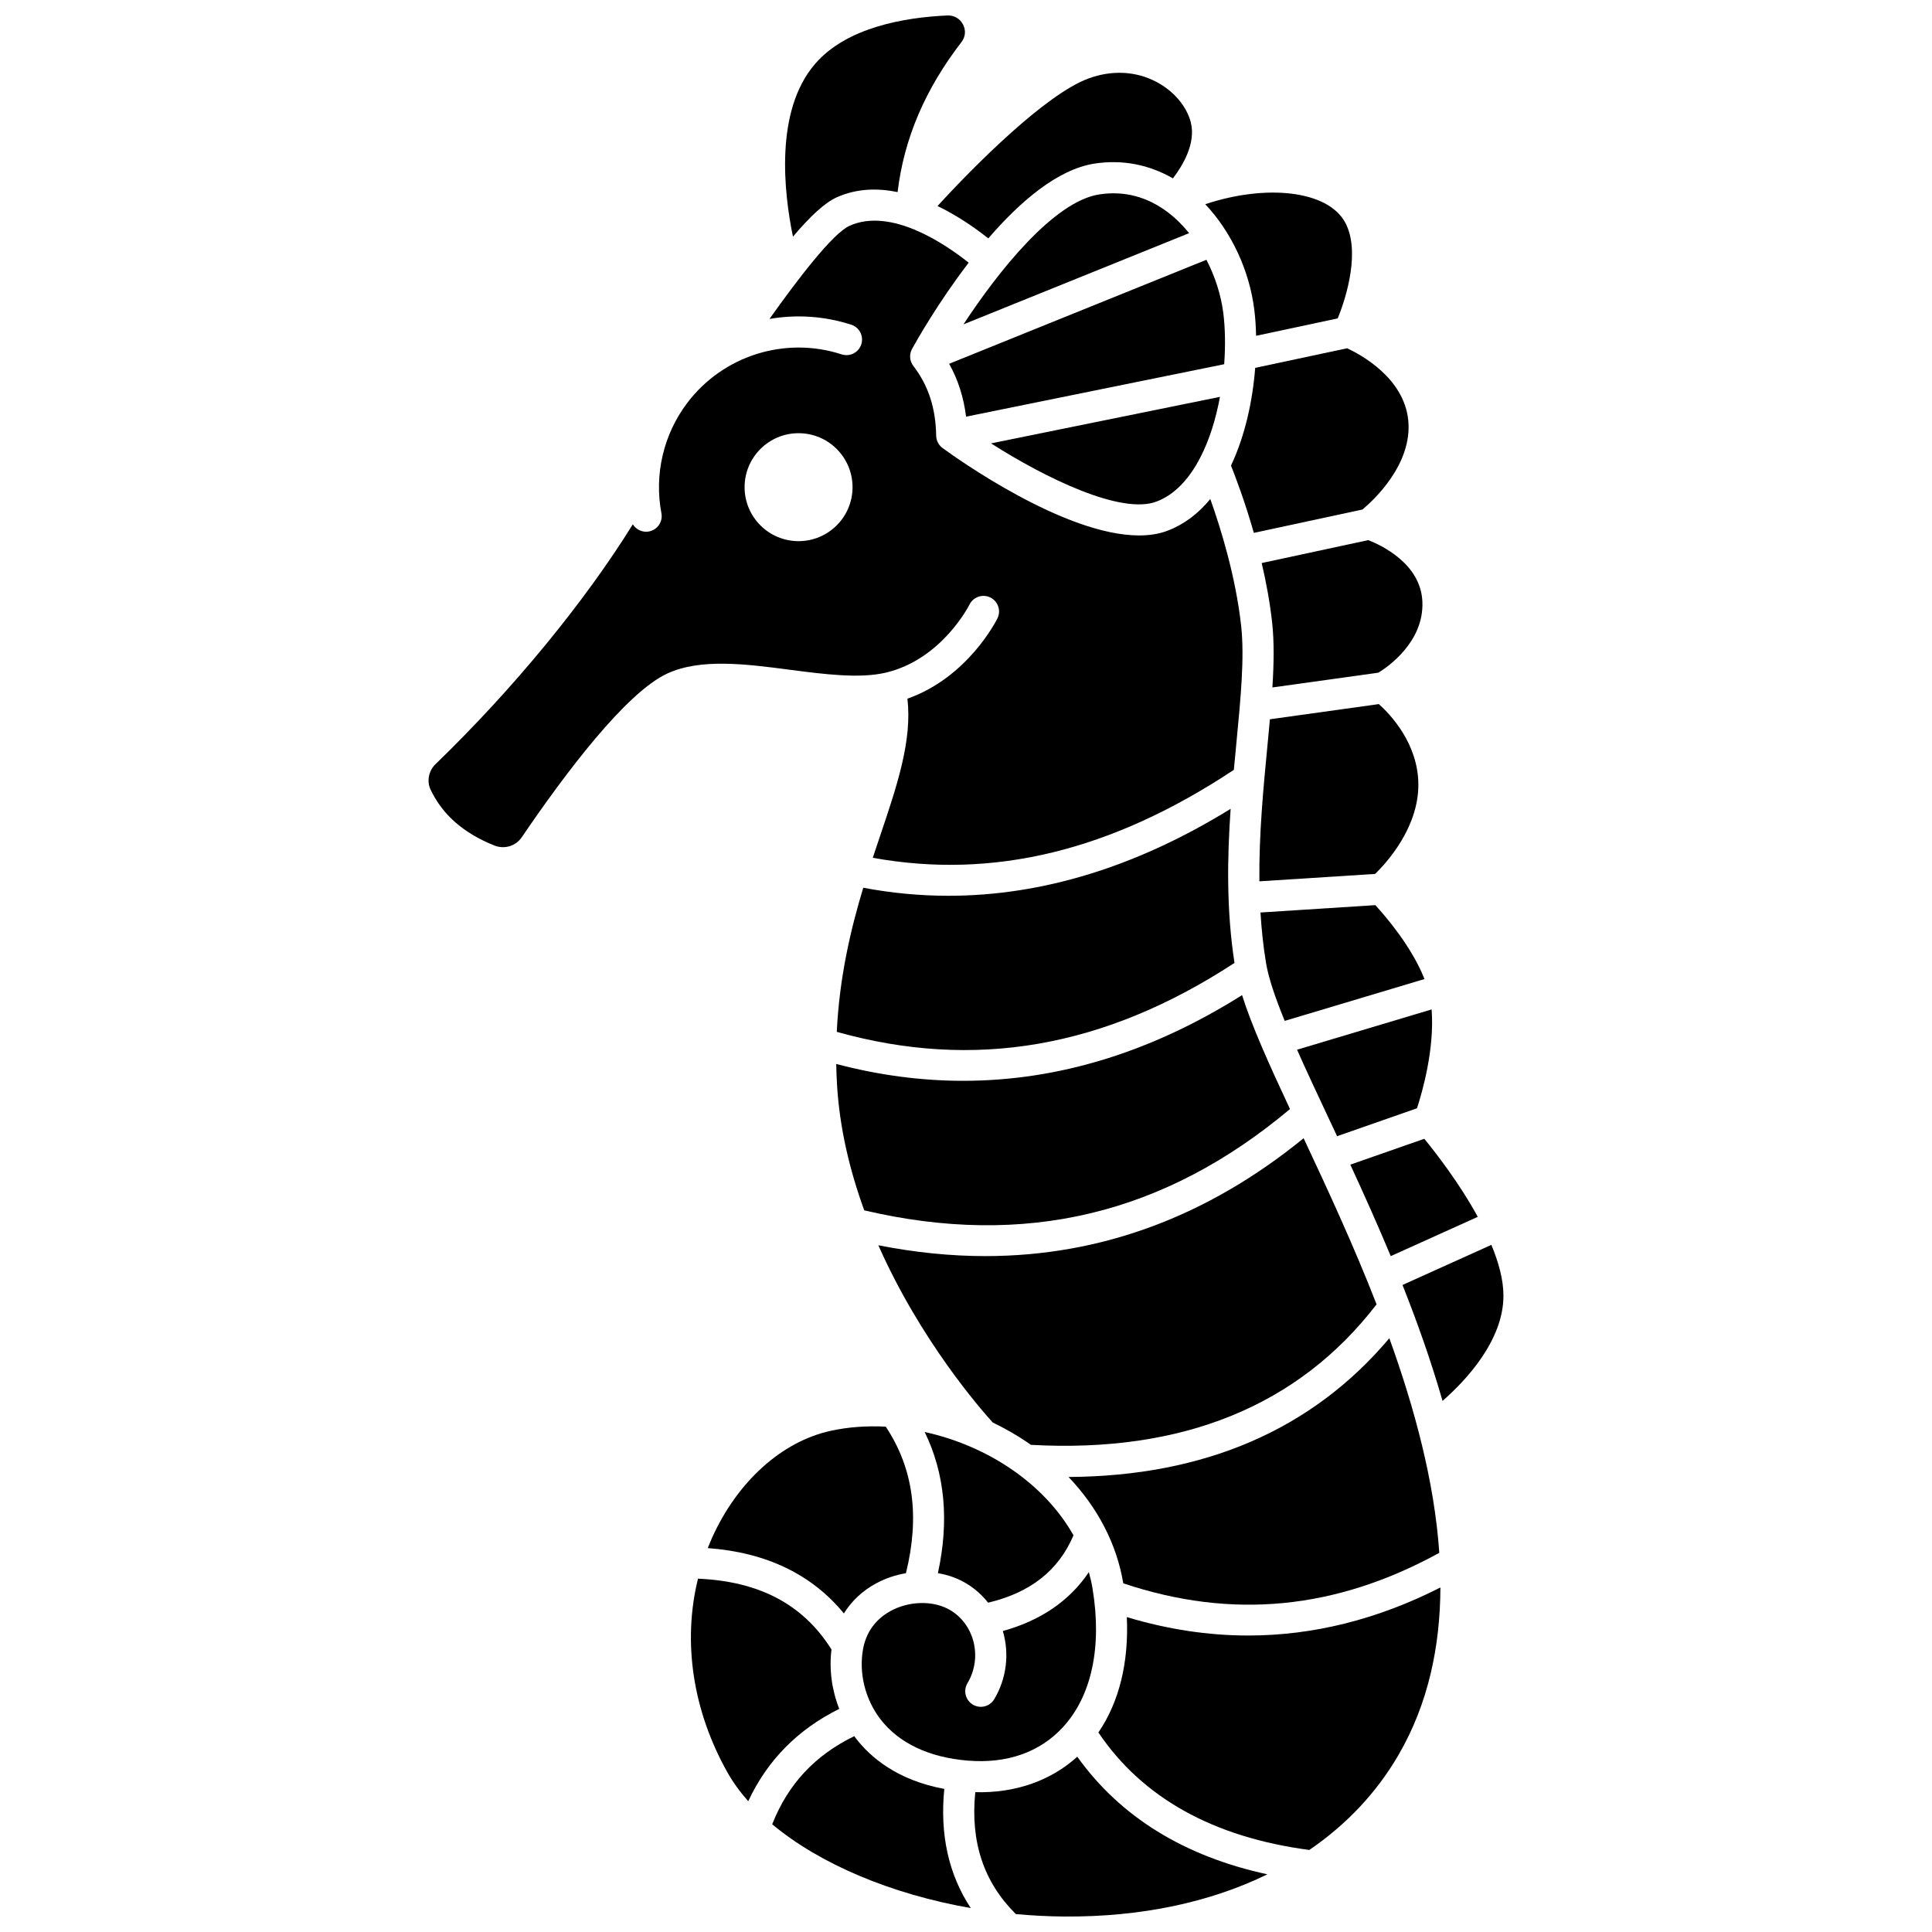
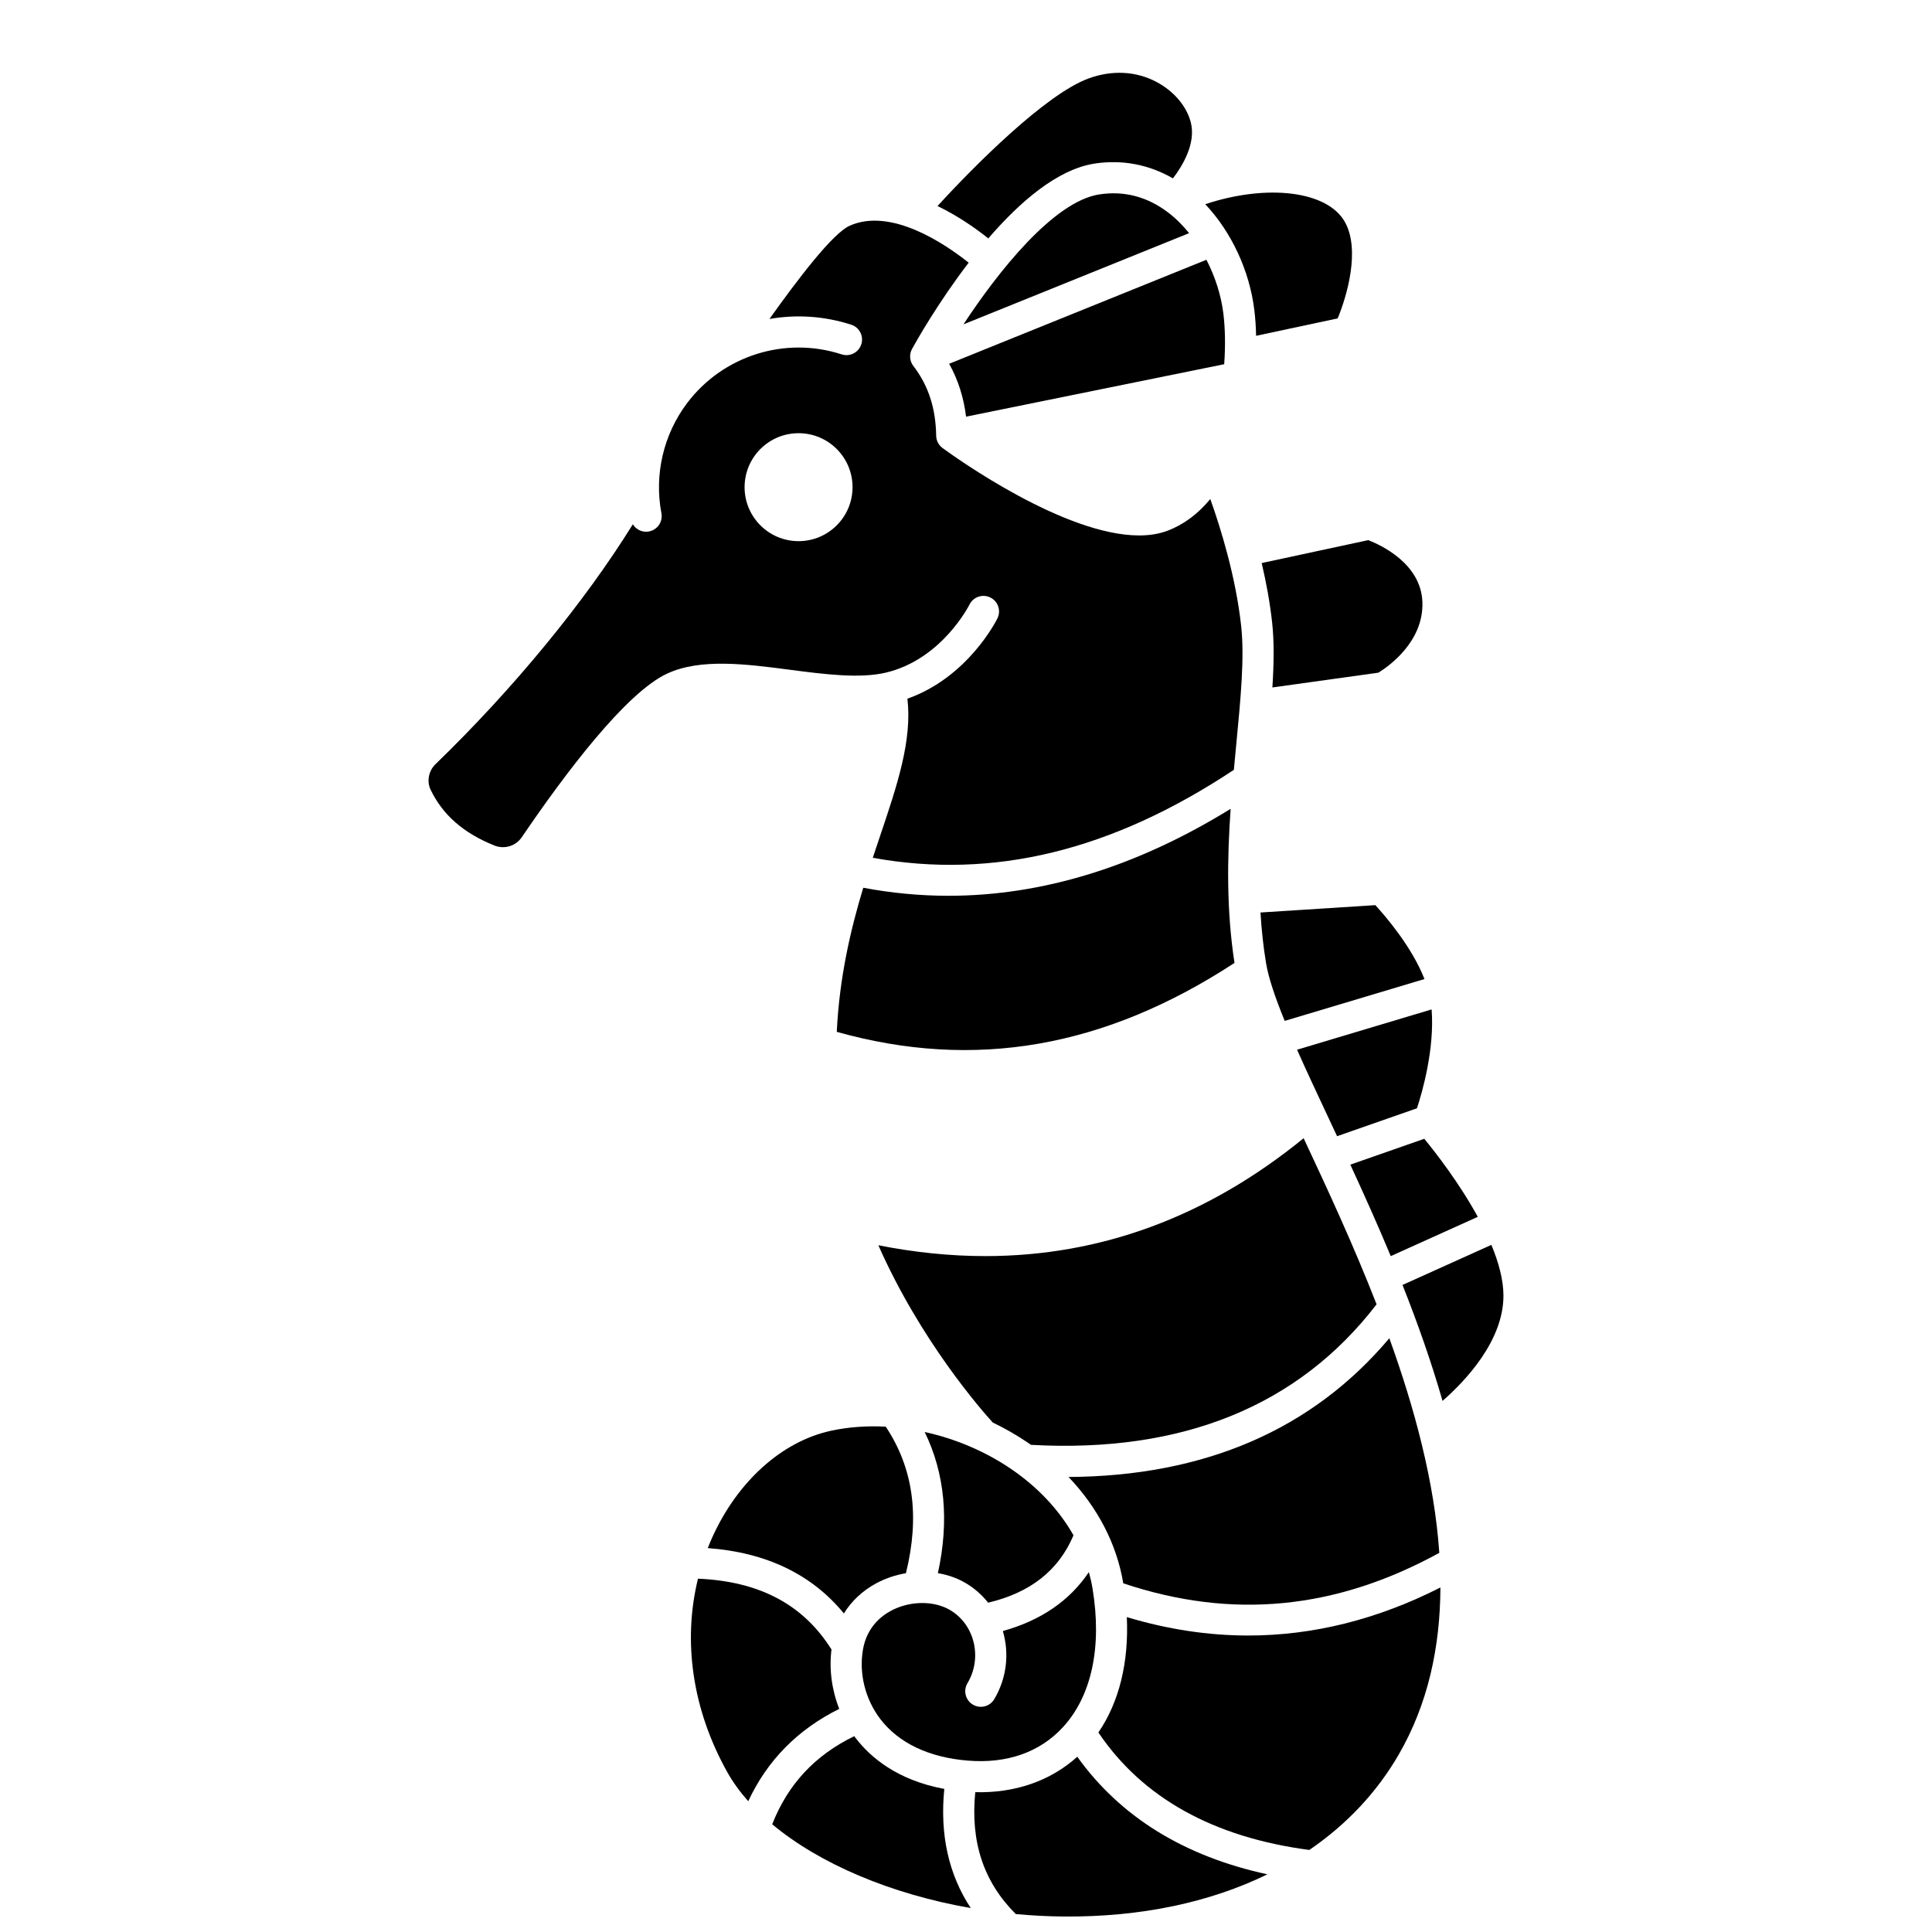
<svg xmlns="http://www.w3.org/2000/svg" width="800px" height="800px" version="1.1" viewBox="144 144 512 512">
  <defs>
    <clipPath id="b">
      <path d="m402 609h78v42.902h-78z" />
    </clipPath>
    <clipPath id="a">
-       <path d="m352 148.09h48v58.906h-48z" />
+       <path d="m352 148.09h48h-48z" />
    </clipPath>
  </defs>
  <path d="m496.14 440.41c0.723 1.539 1.457 3.106 2.199 4.695l21.176-7.402c1.406-4.293 4.688-15.68 3.879-26.195l-35.664 10.676c2.496 5.617 5.375 11.758 8.41 18.227z" />
  <path d="m506.6 287.14-28.238 6.074c1.18 5.031 2.184 10.406 2.773 15.812 0.559 5.141 0.461 10.879 0.062 17.156l28.082-3.914c2.438-1.488 12.125-8.105 11.668-18.836-0.434-10.148-11.102-15.039-14.348-16.293z" />
  <path d="m521.45 445.79-19.602 6.852c3.539 7.668 7.195 15.797 10.715 24.242l23.066-10.41c-4.906-8.977-11.172-17.02-14.18-20.684z" />
  <path d="m478.04 385.82c0.273 4.461 0.734 8.941 1.477 13.41 0.66 3.981 2.445 9.203 4.945 15.316l37.039-11.086c-3.348-8.527-10.211-16.527-13.023-19.586z" />
-   <path d="m519.88 351.99c0-10.938-7.484-18.727-10.469-21.398l-28.871 4.023c-0.215 2.387-0.445 4.816-0.688 7.34-1.07 11.141-2.227 23.227-2.102 35.605l30.672-1.961c2.883-2.793 11.457-12.078 11.457-23.609z" />
  <path d="m525.43 555.52c-1.289-18.812-6.531-38.277-13.242-56.875-20.418 24.227-48.949 36.562-85.016 36.77 7.734 8.105 12.777 17.785 14.508 28.184 28.82 9.637 56.27 6.988 83.75-8.078z" />
-   <path d="m365.79 430.95c0.645 11.887 3.418 23.312 7.25 33.809 42.477 9.941 79.438 1.148 112.82-26.844-5.59-11.969-10.164-22.113-12.699-30.195-24.02 15.121-48.75 22.707-73.914 22.707-11.133 0-22.352-1.492-33.633-4.465 0.023 1.645 0.082 3.305 0.176 4.988z" />
  <path d="m397.5 562.32c3.305 1.387 6.152 3.617 8.367 6.406 11.234-2.672 18.66-8.539 22.621-17.848-3.812-6.742-9.461-12.785-16.664-17.672-6.863-4.656-14.73-7.945-22.773-9.711 5.367 11.016 6.535 23.551 3.5 37.406 1.711 0.289 3.375 0.758 4.949 1.418z" />
  <path d="m395.37 381.39c-7.551 0-15.082-0.711-22.598-2.129-3.356 11.102-6.32 23.734-7.016 38.191 36.449 10.227 70.984 4.234 105.4-18.27-2.156-13.984-1.934-27.809-1.023-40.836-24.832 15.32-49.867 23.043-74.766 23.043z" />
  <path d="m332.71 551.52c-0.406 0.906-0.785 1.82-1.148 2.742 15.473 1.137 27.559 6.941 36.074 17.316 2.039-3.285 4.922-6.008 8.516-7.953 2.477-1.34 5.176-2.246 7.93-2.711 3.719-15.074 1.961-27.82-5.344-38.832-4.988-0.266-9.902 0.078-14.551 1.09-12.996 2.832-24.762 13.43-31.477 28.348z" />
-   <path d="m476.64 241.49c-0.672 8.66-2.672 17.98-6.414 25.898 1.199 3 3.695 9.559 6.055 17.828l28.781-6.188c2.75-2.289 13.328-11.922 12.137-23.688-1.141-11.23-12.645-17.395-16.203-19.043z" />
  <path d="m508.81 489.66c-6.18-15.844-13.16-30.848-19.336-44.02-25.496 20.789-53.746 31.238-84.355 31.238-9.238 0-18.691-0.965-28.348-2.871 11.199 25.305 27.242 43.59 30.32 46.973 3.238 1.559 6.371 3.356 9.367 5.387 0.254 0.172 0.496 0.355 0.746 0.531 40.102 2.231 70.91-10.293 91.605-37.238z" />
  <path d="m400.47 610.58c10.387 0.855 19.105-2.215 25.219-8.859 7.609-8.266 10.395-21.309 7.848-36.719-0.246-1.477-0.574-2.934-0.977-4.375-5.098 7.59-12.727 12.816-22.797 15.613 1.785 6.07 0.973 12.617-2.285 18.07-1.168 1.957-3.703 2.598-5.664 1.43-1.957-1.168-2.598-3.707-1.43-5.664 2.152-3.602 2.633-7.953 1.328-11.941-1.23-3.746-3.934-6.734-7.414-8.195-4.262-1.789-9.84-1.414-14.219 0.953-2.789 1.508-6.328 4.488-7.356 10.094-1.168 6.383 0.547 13.336 4.59 18.605 4.875 6.352 12.883 10.152 23.156 10.988z" />
  <path d="m394.25 618.08c-12.492-2.305-19.609-8.414-23.484-13.469-0.129-0.168-0.246-0.34-0.371-0.512-10.41 5.047-17.566 12.719-21.754 23.352 12.617 10.535 31.527 18.523 52.621 22.207-5.867-8.902-8.219-19.473-7.012-31.578z" />
  <path d="m353.28 321.49c9.129 1.188 18.566 2.418 25.559 0.746 14.805-3.547 22.012-17.867 22.082-18.012 1.008-2.047 3.484-2.887 5.531-1.879s2.887 3.484 1.879 5.527c-0.336 0.68-7.875 15.637-23.855 21.289 1.277 11.07-2.684 22.859-7.215 36.289-0.641 1.902-1.301 3.867-1.965 5.875 31.961 5.789 63.328-1.852 95.688-23.305 0.211-2.32 0.43-4.606 0.648-6.856 1.18-12.289 2.199-22.906 1.293-31.242-1.418-13.023-5.41-25.895-8.184-33.68-3.25 3.957-7.035 6.777-11.324 8.402-2.293 0.871-4.84 1.254-7.551 1.254-19.805 0-48.477-20.527-52.082-23.168-1.043-0.766-1.668-1.973-1.688-3.266-0.113-7.312-2.09-13.355-6.047-18.477-1.004-1.305-1.141-3.078-0.348-4.519 1.203-2.184 6.934-12.328 15.008-22.855-6.106-4.859-20.504-14.723-31.539-9.793-4.527 2.023-13.809 14.254-21.254 24.707 7.094-1.234 14.523-0.793 21.68 1.527 2.172 0.703 3.356 3.031 2.652 5.203-0.703 2.172-3.035 3.356-5.203 2.652-14.977-4.863-31.426 0.316-40.926 12.883-6.289 8.316-8.781 18.969-6.836 29.219 0.426 2.242-1.047 4.402-3.289 4.828-0.262 0.051-0.52 0.074-0.773 0.074-1.445 0-2.773-0.766-3.512-1.973-12.715 20.508-31.578 43.535-52.297 63.574-1.82 1.762-2.359 4.531-1.309 6.734 3.184 6.68 8.711 11.523 16.891 14.812 2.68 1.074 5.68 0.172 7.293-2.203 11.547-16.988 27.602-38.297 38.539-43.359 8.836-4.09 20.844-2.523 32.453-1.012zm2.348-62.688c7.898 0 14.305 6.402 14.305 14.305 0 7.898-6.402 14.305-14.305 14.305-7.898 0-14.305-6.402-14.305-14.305 0-7.898 6.406-14.305 14.305-14.305z" />
  <g clip-path="url(#b)">
    <path d="m429.49 609.55c-7.059 6.391-16.477 9.672-27.031 9.395-1.316 13.207 2.215 23.812 10.742 32.301 4.227 0.391 8.5 0.621 12.801 0.652 20.379 0.152 38.68-3.75 53.867-11.184-22.078-4.785-38.973-15.227-50.379-31.164z" />
  </g>
  <path d="m366.41 596.87c-1.973-5.004-2.719-10.469-2.055-15.734-7.465-11.902-19.066-18.074-35.379-18.77-4.109 16.664-1.453 34.82 7.773 51.289 1.488 2.656 3.356 5.223 5.543 7.688 5.039-10.828 13.125-19.031 24.117-24.473z" />
  <path d="m539.23 473.9-23.551 10.629c3.945 9.953 7.609 20.27 10.609 30.73 6.117-5.359 16.141-15.961 16.141-27.883 0-4.191-1.27-8.832-3.199-13.477z" />
  <path d="m442.62 572.55c0.555 11.977-2.023 22.496-7.535 30.574 11.656 17.305 30.438 27.77 55.898 31.133 9.82-6.703 17.859-15.195 23.699-25.289 7.809-13.496 10.98-28.562 11.043-44.273-16.68 8.477-33.711 12.734-50.953 12.734-10.648-0.004-21.375-1.641-32.152-4.879z" />
  <path d="m405.91 207.18c8.34-9.676 18.332-18.34 28.211-19.836 7.289-1.105 14.371 0.258 20.719 3.926 2.504-3.269 6.148-9.23 4.738-14.816-1.086-4.293-4.5-8.316-9.137-10.762-5.41-2.856-11.793-3.172-17.977-0.898-11.344 4.176-30.168 23.039-40.012 33.805 5.656 2.731 10.445 6.176 13.457 8.582z" />
-   <path d="m450.49 276.92c4.562-1.73 8.453-5.625 11.551-11.578 2.516-4.828 4.215-10.48 5.262-16.172l-60.668 12.328c14.559 9.285 34.527 18.957 43.855 15.422z" />
  <path d="m453.52 200.28c-5.481-4.156-11.59-5.758-18.152-4.766-12.156 1.84-26.941 20.59-36.039 34.445l59.801-24.172c-1.711-2.109-3.594-3.981-5.609-5.508z" />
  <path d="m468.21 227.12c-0.605-4.922-2.203-9.84-4.496-14.277l-68.18 27.559c2.356 4.215 3.856 8.902 4.484 14.016l68.406-13.898c0.359-4.934 0.254-9.586-0.215-13.398z" />
  <path d="m476.88 232.99 21.621-4.613c2.441-5.898 6.016-18.07 1.957-25.465-4.609-8.402-20.738-10.211-37.055-4.797 6.883 7.297 11.707 17.508 13 27.984 0.266 2.125 0.426 4.445 0.477 6.891z" />
  <g clip-path="url(#a)">
    <path d="m365.79 196.27c5.25-2.344 10.781-2.453 16.082-1.367 1.699-14.16 7.266-27.219 16.93-39.758 1.059-1.375 1.211-3.113 0.41-4.652-0.82-1.582-2.375-2.461-4.164-2.394-11.387 0.512-26.711 3.156-35.055 12.848-10.758 12.492-8.238 34.18-5.852 45.77 4.644-5.481 8.473-9.027 11.648-10.445z" />
  </g>
</svg>